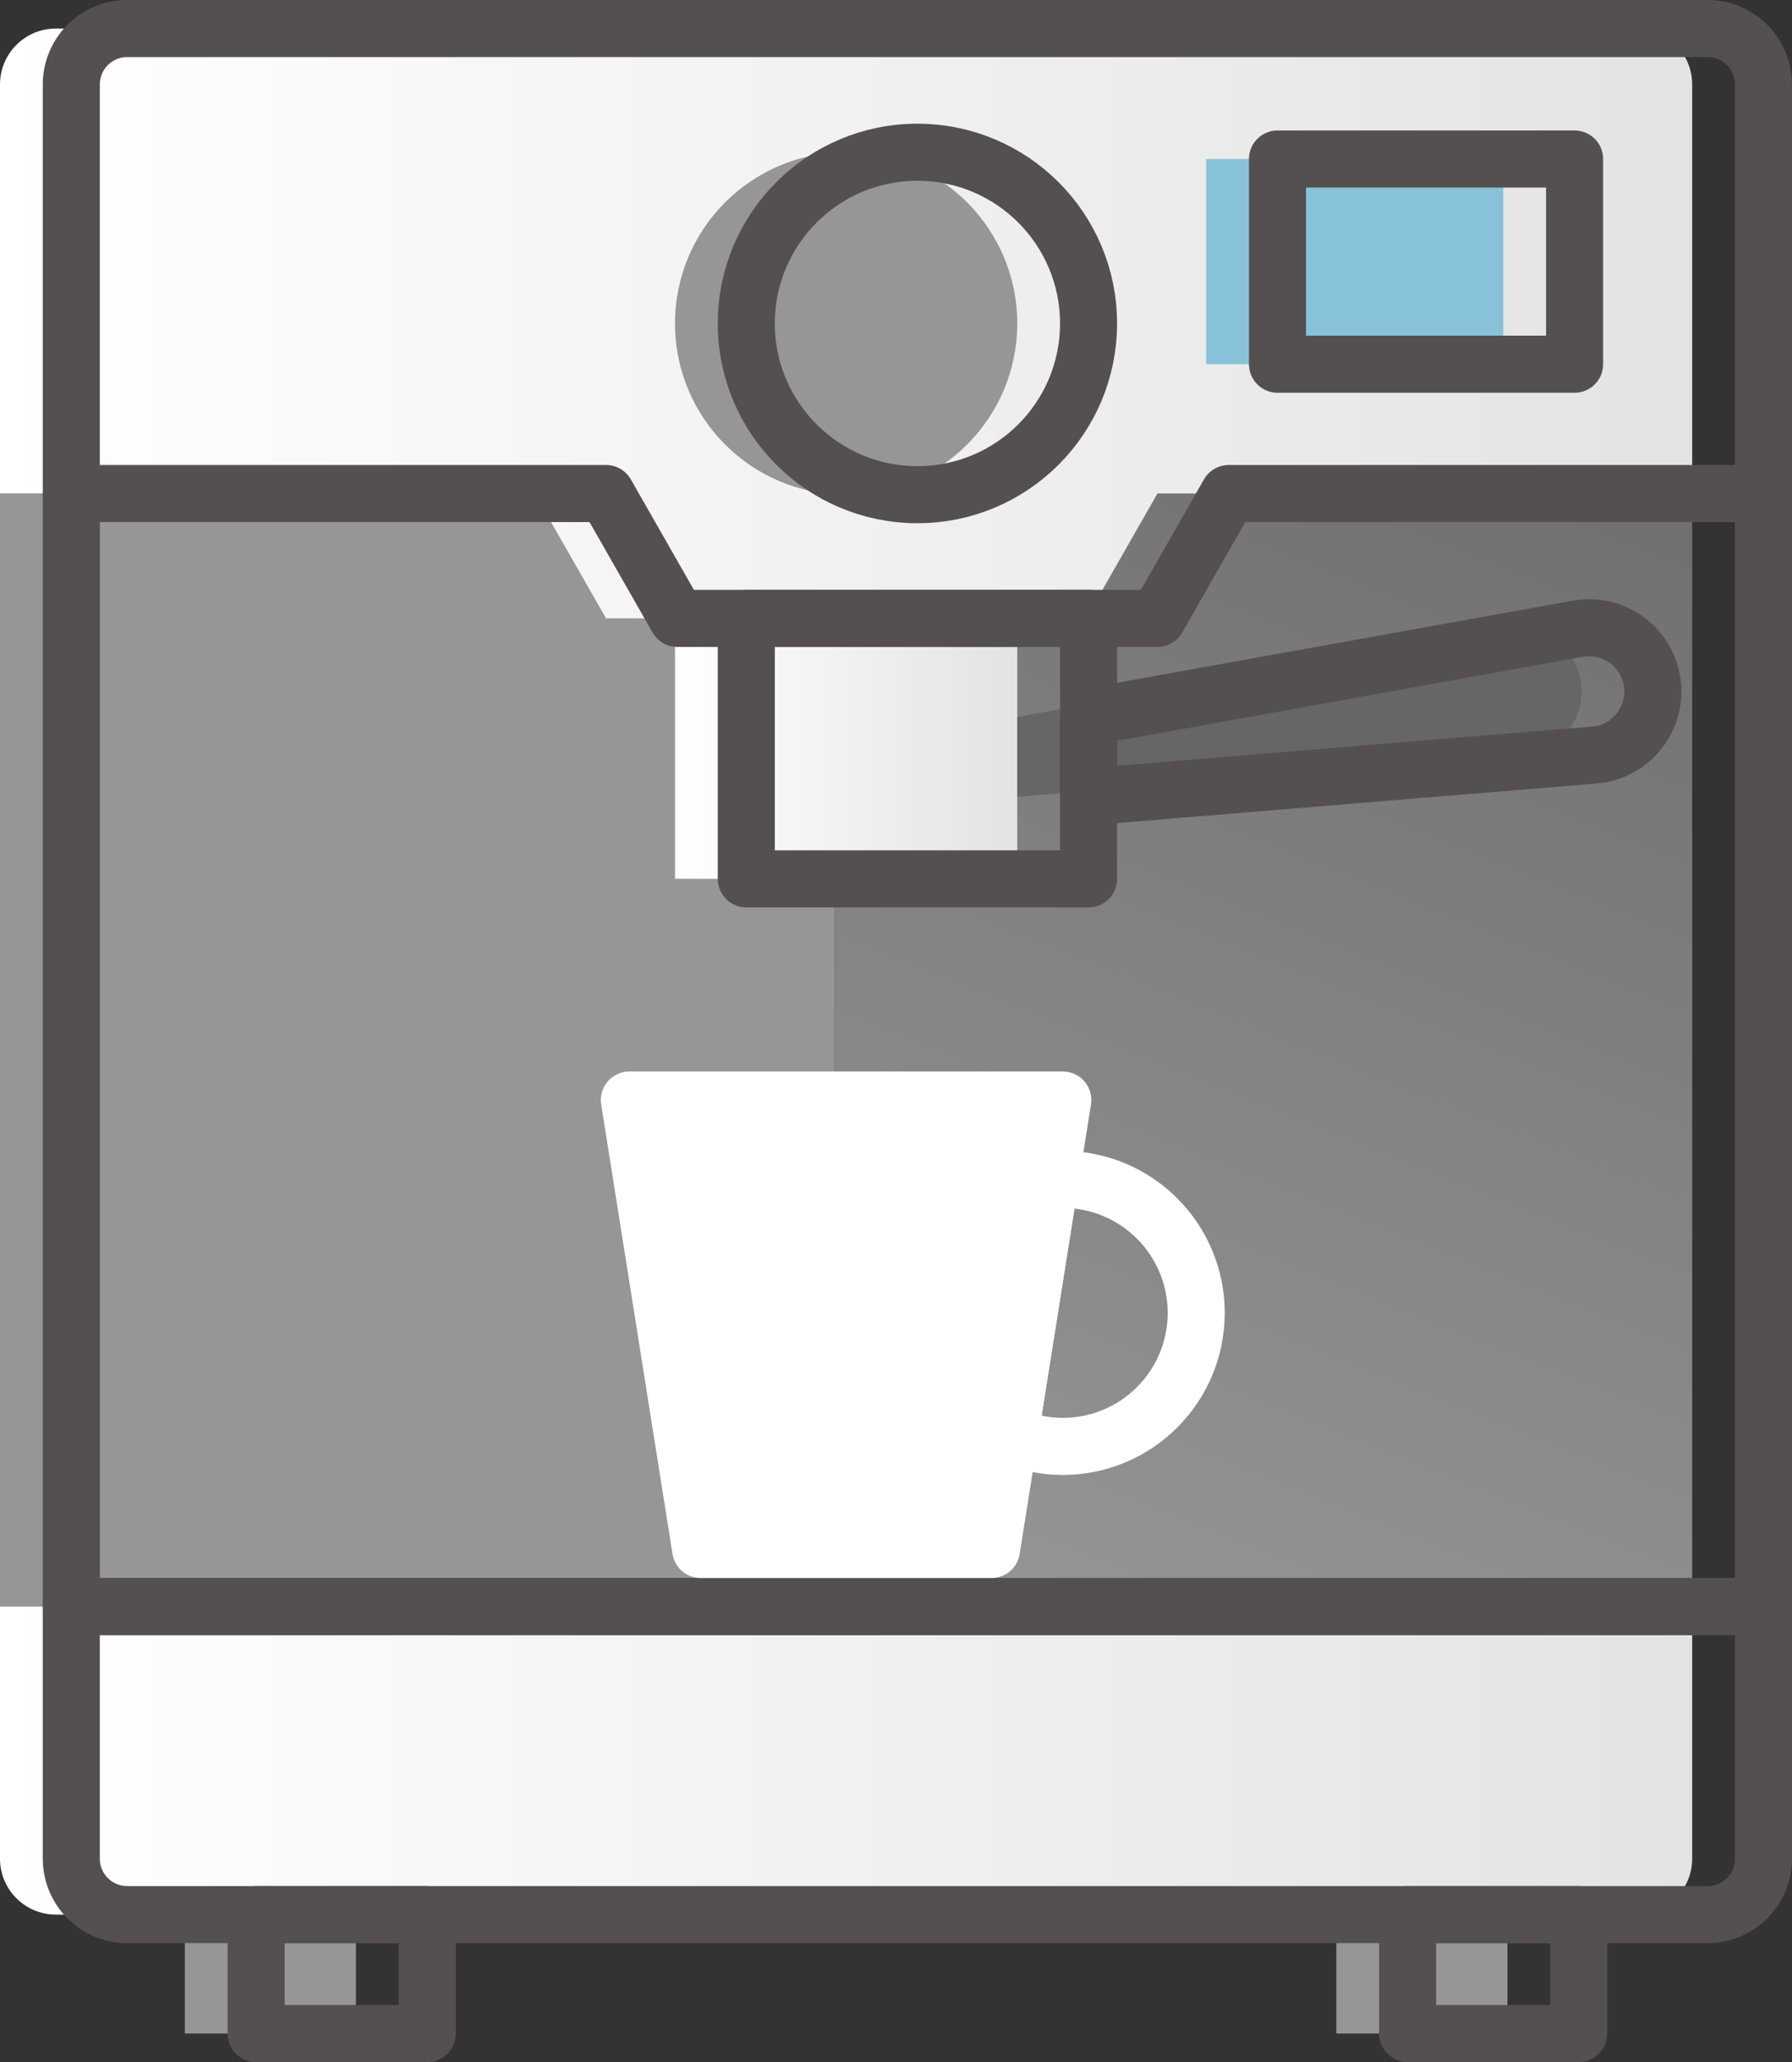
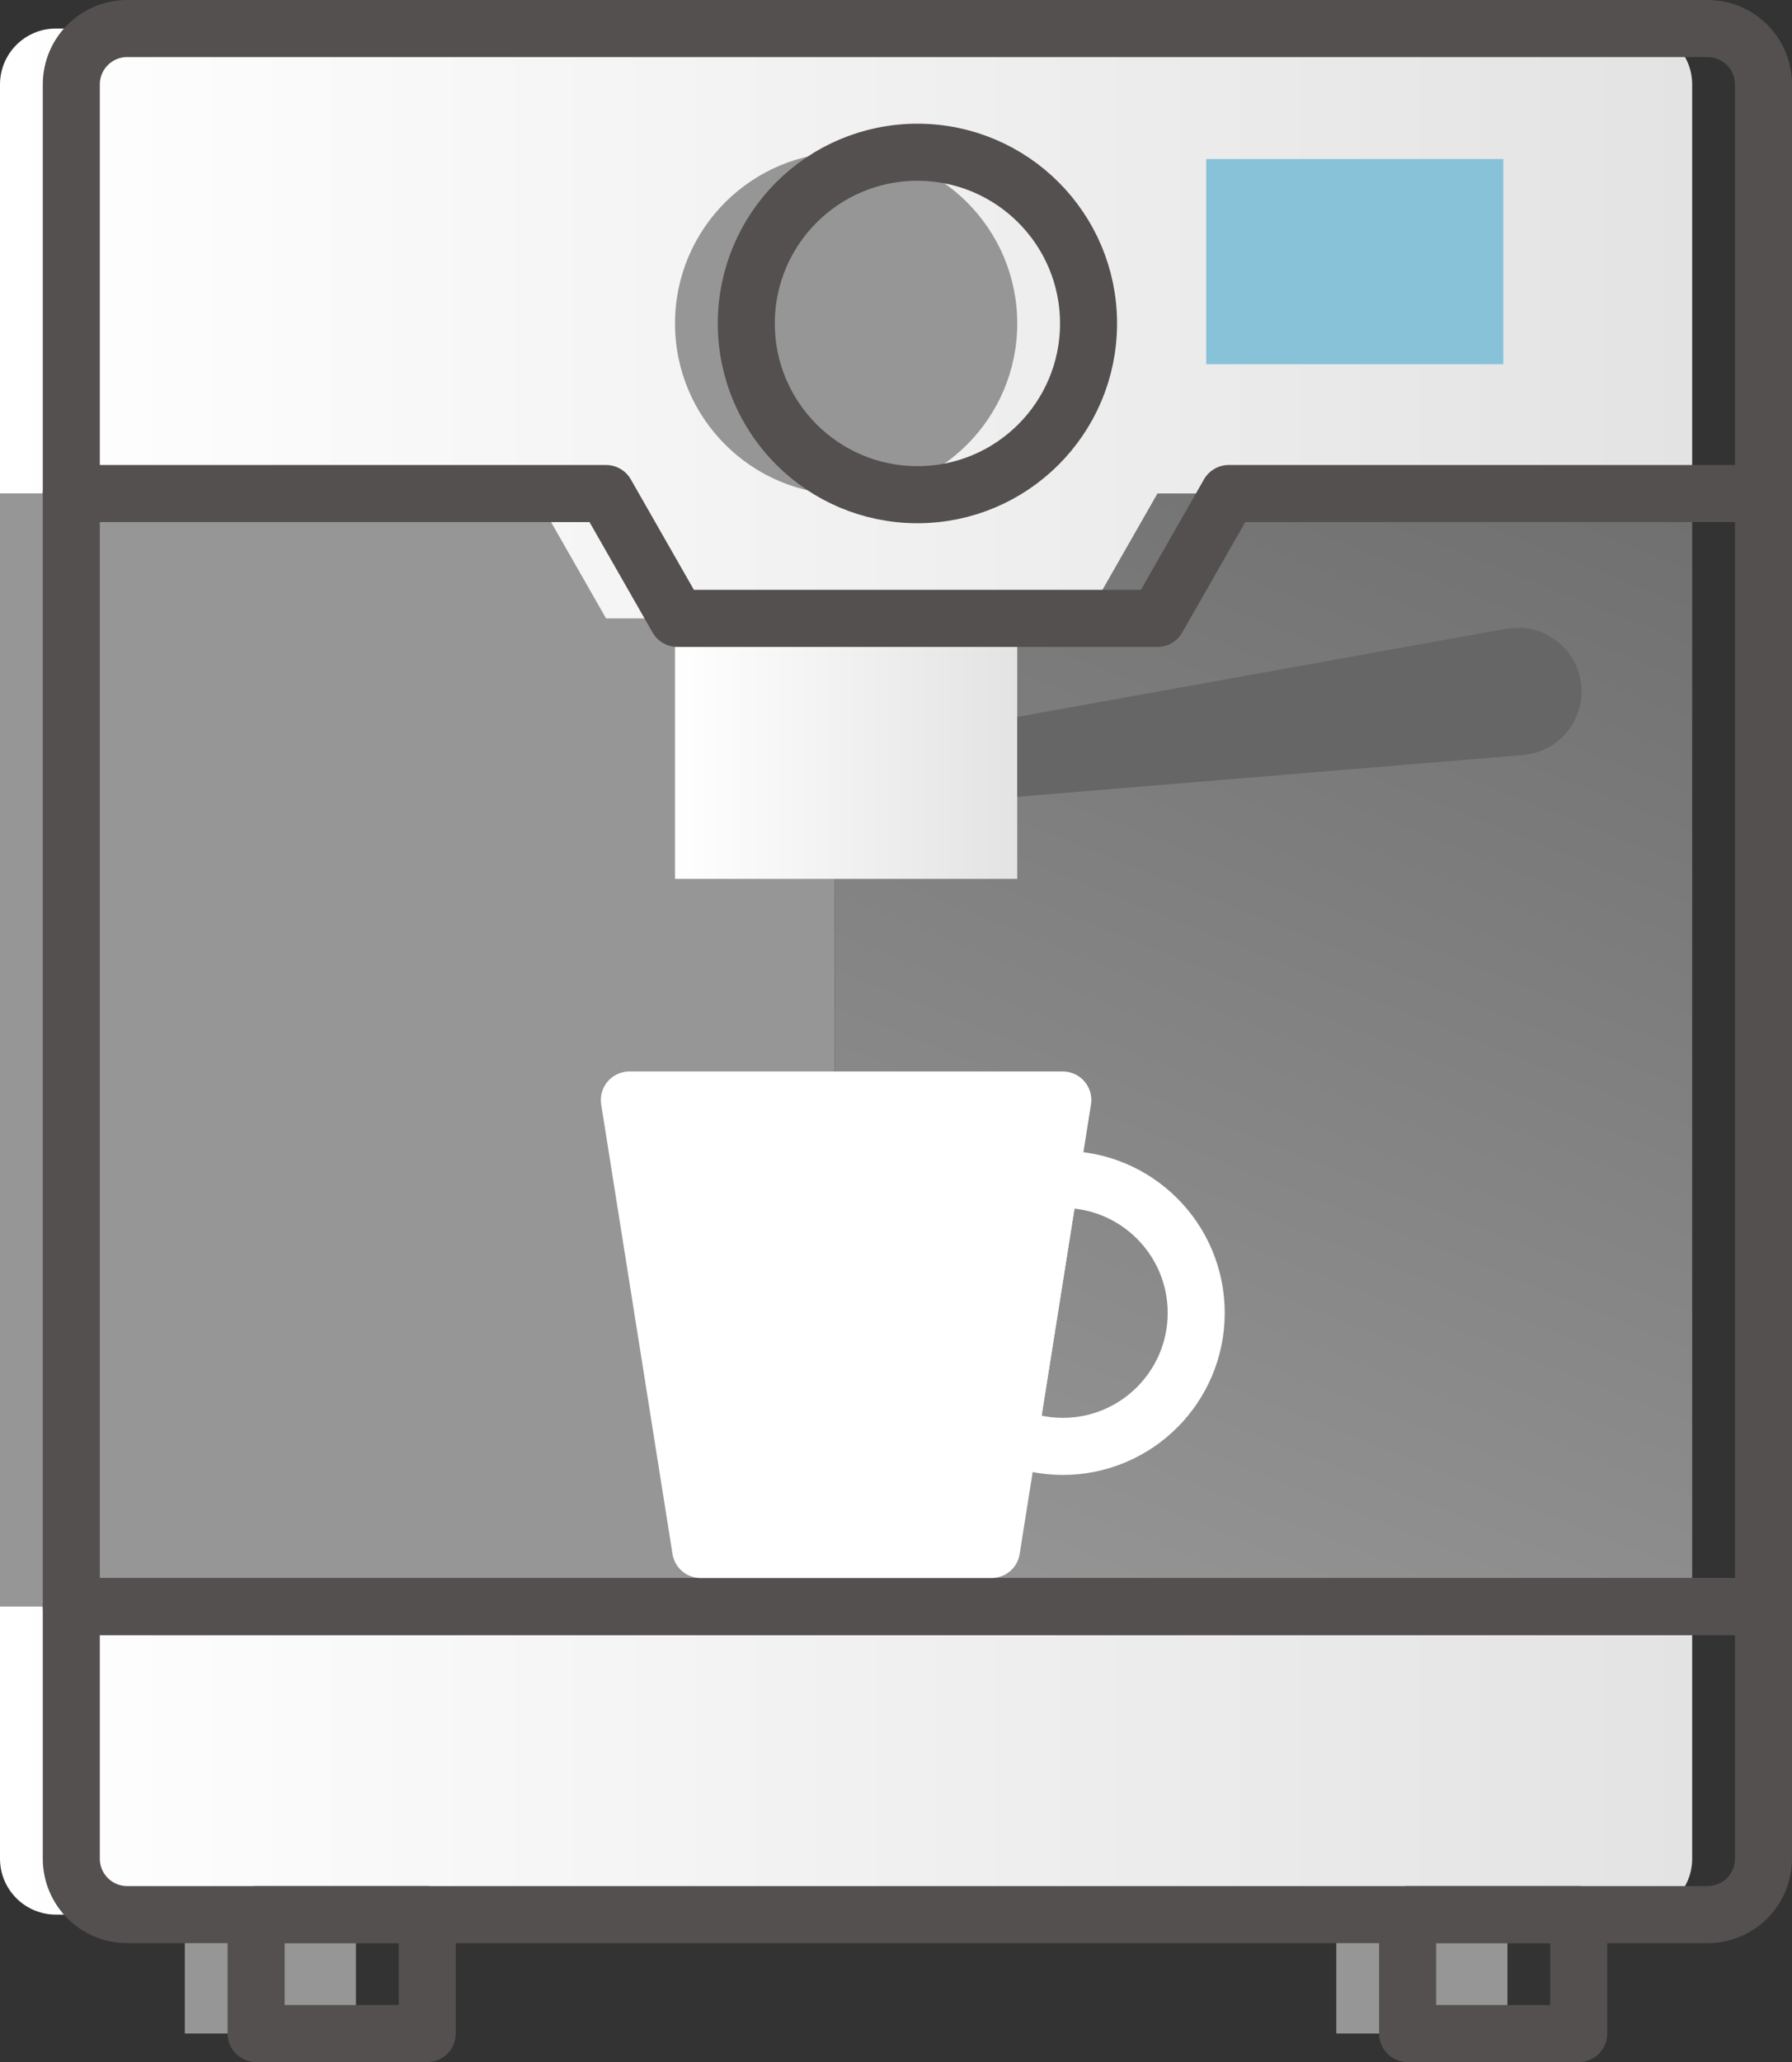
<svg xmlns="http://www.w3.org/2000/svg" xmlns:xlink="http://www.w3.org/1999/xlink" id="_Слой_2" data-name="Слой 2" viewBox="0 0 251.33 289.04">
  <rect x="0" y="0" width="251.33" height="289.04" fill="#333333" stroke="none" />
  <defs>
    <style> .cls-1 { fill: url(#linear-gradient-2); } .cls-2 { fill: #fff; } .cls-3 { stroke: #54504f; } .cls-3, .cls-4 { fill: none; stroke-linecap: round; stroke-linejoin: round; stroke-width: 8px; } .cls-5 { fill: #969696; } .cls-4 { stroke: #fff; } .cls-6 { fill: #88c2d8; } .cls-7 { fill: url(#linear-gradient-3); } .cls-8 { fill: url(#linear-gradient); } .cls-9 { fill: url(#linear-gradient-4); } .cls-10 { fill: #666; } </style>
    <linearGradient id="linear-gradient" x1="143.24" y1="232.12" x2="229.24" y2="17.12" gradientUnits="userSpaceOnUse">
      <stop offset="0" stop-color="#969696" />
      <stop offset="1" stop-color="#666" />
    </linearGradient>
    <linearGradient id="linear-gradient-2" x1="0" y1="246.78" x2="237.33" y2="246.78" gradientUnits="userSpaceOnUse">
      <stop offset="0" stop-color="#fff" />
      <stop offset="1" stop-color="#e3e3e3" />
    </linearGradient>
    <linearGradient id="linear-gradient-3" y1="45.34" y2="45.34" xlink:href="#linear-gradient-2" />
    <linearGradient id="linear-gradient-4" x1="94.67" y1="104.94" x2="142.67" y2="104.94" xlink:href="#linear-gradient-2" />
  </defs>
  <g id="Layer_7" data-name="Layer 7">
    <g>
      <rect class="cls-5" y="69.19" width="117.08" height="156" />
      <rect class="cls-8" x="117.08" y="69.19" width="120.25" height="156" />
      <path class="cls-1" d="m0,225.19h237.33v35.34c0,4.33-3.51,7.84-7.84,7.84H7.84c-4.33,0-7.84-3.51-7.84-7.84v-35.34h0Z" />
      <path class="cls-7" d="m229.49,4H7.84C3.51,4,0,7.51,0,11.84v57.34h75l10,17.5h67.33l10-17.5h75V11.84c0-4.33-3.51-7.84-7.84-7.84Z" />
      <circle class="cls-5" cx="118.67" cy="45.34" r="24" />
      <rect class="cls-9" x="94.67" y="86.69" width="48" height="36.5" />
      <path class="cls-10" d="m211.3,88.13l-68.63,12.36v11.2l70.95-5.86c5.57-.46,9.35-5.87,7.88-11.26h0c-1.22-4.46-5.64-7.25-10.2-6.43Z" />
      <polygon class="cls-2" points="149.06 154.19 88.27 154.19 98.27 217.19 139.06 217.19 149.06 154.19" />
      <polyline class="cls-3" points="10 69.19 10 225.19 247.33 225.19 247.33 69.19" />
      <g>
        <rect class="cls-5" x="25.92" y="268.37" width="24" height="16.67" />
        <rect class="cls-5" x="187.42" y="268.37" width="24" height="16.67" />
      </g>
      <g>
        <rect class="cls-3" x="35.92" y="268.37" width="24" height="16.67" />
        <rect class="cls-3" x="197.42" y="268.37" width="24" height="16.67" />
      </g>
      <path class="cls-3" d="m10,225.19h237.33v35.34c0,4.33-3.51,7.84-7.84,7.84H17.84c-4.33,0-7.84-3.51-7.84-7.84v-35.34h0Z" />
      <path class="cls-3" d="m239.49,4H17.84c-4.33,0-7.84,3.51-7.84,7.84v57.34h75l10,17.5h67.33l10-17.5h75V11.84c0-4.33-3.51-7.84-7.84-7.84Z" />
      <circle class="cls-3" cx="128.67" cy="45.34" r="24" />
-       <rect class="cls-3" x="104.67" y="86.69" width="48" height="36.5" />
-       <path class="cls-3" d="m221.3,88.13l-68.63,12.36v11.2l70.95-5.86c5.57-.46,9.35-5.87,7.88-11.26h0c-1.22-4.46-5.64-7.25-10.2-6.43Z" />
      <g>
        <polygon class="cls-4" points="149.06 154.19 88.27 154.19 98.27 217.19 139.06 217.19 149.06 154.19" />
        <path class="cls-4" d="m149.06,165.32c-.6,0-1.19.03-1.78.09l-5.68,35.77c2.29,1,4.81,1.56,7.46,1.56,10.33,0,18.71-8.38,18.71-18.71s-8.38-18.71-18.71-18.71Z" />
      </g>
      <rect class="cls-6" x="169.17" y="22.29" width="41.67" height="28.76" />
-       <rect class="cls-3" x="179.17" y="22.29" width="41.67" height="28.76" />
    </g>
  </g>
</svg>